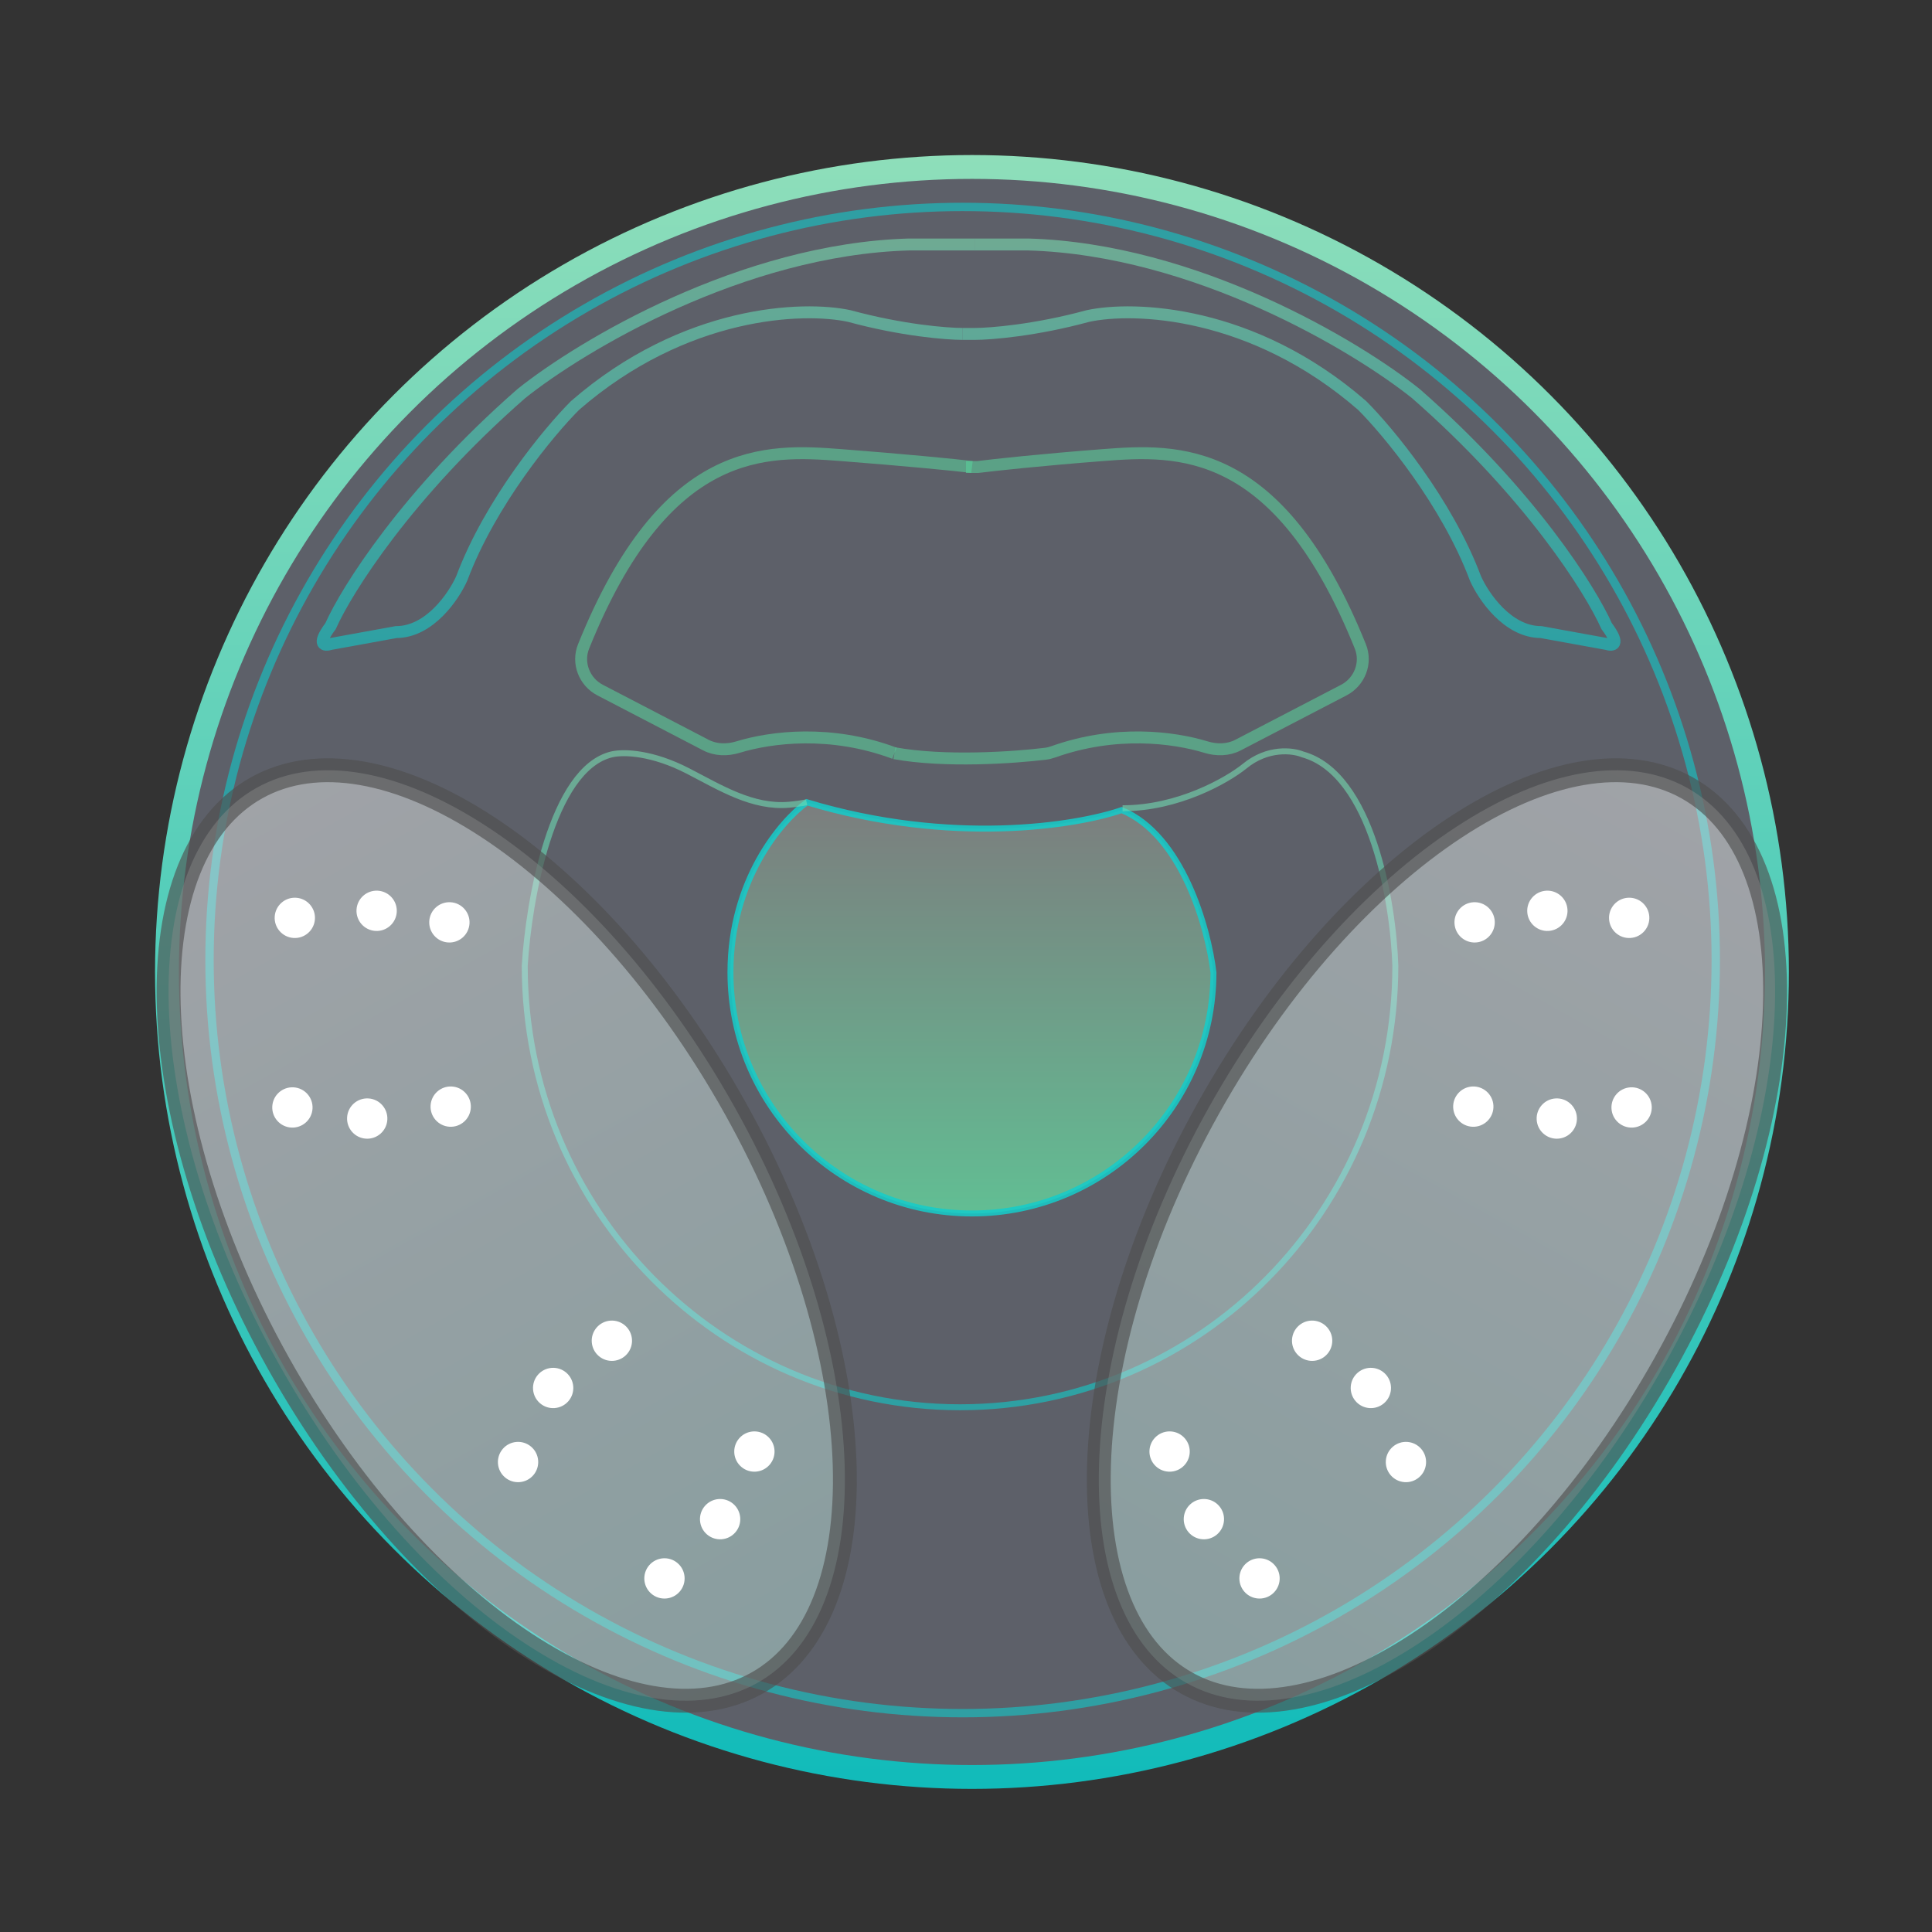
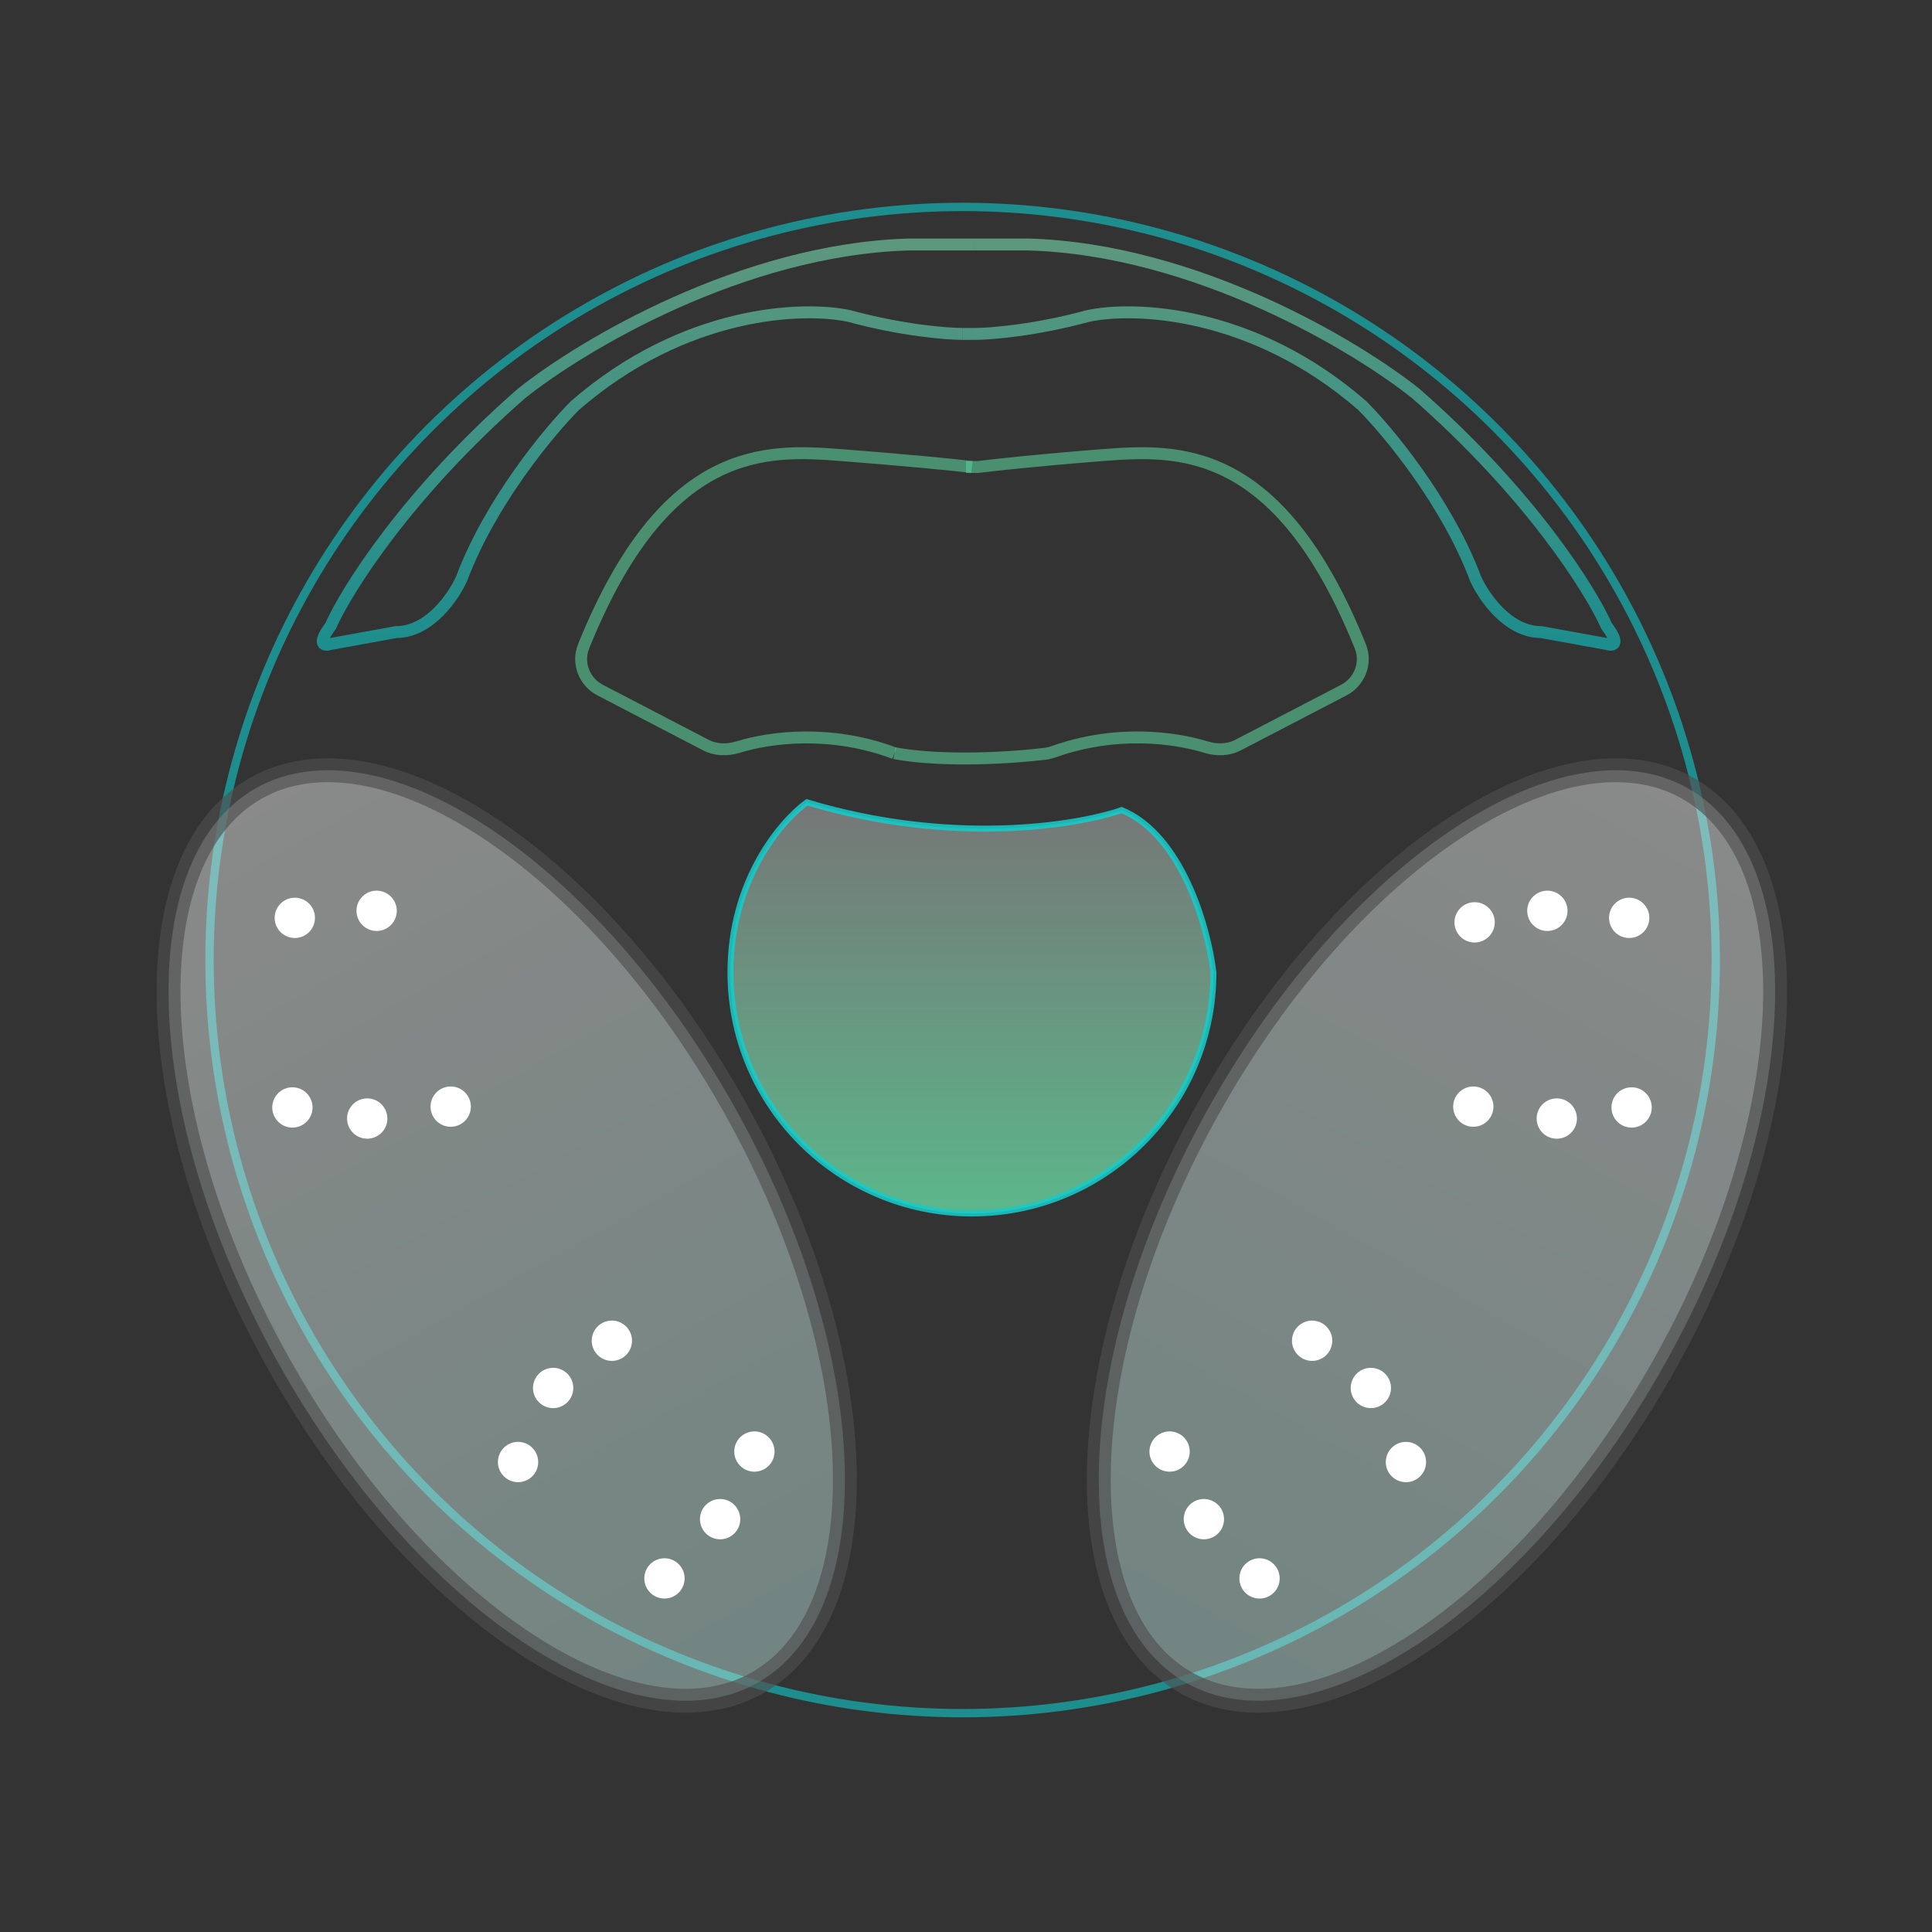
<svg xmlns="http://www.w3.org/2000/svg" fill="none" viewBox="0 0 162 162" height="162" width="162">
  <rect x="0" y="0" width="162" height="162" fill="#333333" stroke="none" />
-   <circle stroke-width="2" stroke="url(#paint0_linear_295_216)" fill="#5D6069" r="67.5" cy="81.5" cx="81.5" />
  <path stroke="#5ACE9A" d="M81.5 39.158C80.167 38.991 75.7 38.558 70.5 38.158C64.286 37.68 55.788 37.202 48.936 54.198C48.374 55.59 48.993 57.175 50.325 57.867L59.195 62.479C60.018 62.907 60.989 62.917 61.876 62.646C64.65 61.798 69.663 61.157 75 63.158" opacity="0.59" />
  <path stroke="#5ACE9A" d="M75 63.158C79.214 63.924 84.987 63.529 87.664 63.201C87.889 63.173 88.108 63.117 88.321 63.041C93.537 61.182 98.405 61.815 101.124 62.646C102.011 62.917 102.982 62.907 103.805 62.479L112.675 57.867C114.007 57.175 114.626 55.59 114.064 54.198C107.213 37.202 98.714 37.68 92.5 38.158C87.3 38.558 83.333 38.991 82 39.158L81 39.158" opacity="0.59" />
  <circle stroke-width="0.7" stroke="#10CCCB" r="63.15" cy="80.5" cx="80.718" opacity="0.59" />
  <path stroke="url(#paint1_linear_295_216)" d="M80.718 28C79.384 28 75.618 27.7 71.218 26.5C67.384 25.667 57.418 26 48.218 34C46.051 36.167 41.118 42.1 38.718 48.5C38.051 50 36.018 53 33.218 53L27.718 54C27.218 54.167 26.518 54.1 27.718 52.5C29.051 49.5 34.118 41.4 43.718 33C48.718 29 62.218 20.9 76.218 20.5H80.718H81.718" opacity="0.59" />
  <path stroke="url(#paint2_linear_295_216)" d="M81.718 20.5H86.218C100.218 20.9 113.718 29 118.718 33C128.318 41.4 133.384 49.5 134.718 52.5C135.918 54.1 135.218 54.167 134.718 54L129.218 53C126.418 53 124.384 50 123.718 48.5C121.318 42.1 116.384 36.167 114.218 34C105.018 26 95.051 25.667 91.218 26.5C86.818 27.7 83.051 28 81.718 28H80.718" opacity="0.59" />
  <path stroke-width="0.5" stroke="#16CDCA" fill="url(#paint3_linear_295_216)" d="M67.66 67.273C79.733 70.911 90.195 69.255 94.055 67.927C96.569 68.968 98.38 71.405 99.624 74.089C100.875 76.788 101.529 79.692 101.749 81.542C101.742 92.704 92.68 101.75 81.5 101.75C70.316 101.75 61.25 92.696 61.25 81.528C61.25 73.812 65.481 68.853 67.66 67.273Z" opacity="0.86" />
-   <path stroke-width="0.5" stroke="url(#paint4_linear_295_216)" d="M67.635 67.272C67.182 67.365 66.68 67.434 66.158 67.479C63.105 67.744 60.406 66.052 57.682 64.647C54.714 63.117 52.34 63.016 51.3 63.254C46.239 64.459 44.324 75.577 44 80.985C44 101.428 60.342 118 80.5 118C100.658 118 117 101.428 117 80.985C116.838 75.744 115.053 64.861 109.213 63.254C108.402 62.919 106.293 62.651 104.347 64.258C102.887 65.43 98.799 67.774 94.127 67.774" opacity="0.59" />
  <path stroke-width="2" stroke="#4F4F4F" fill-opacity="0.7" fill="url(#paint5_linear_295_216)" d="M21.507 66.064C26.545 63.248 33.52 64.513 40.914 69.363C48.262 74.183 55.768 82.4 61.635 92.894C67.502 103.388 70.57 114.086 70.827 122.87C71.085 131.709 68.51 138.314 63.472 141.13C58.434 143.947 51.458 142.681 44.065 137.831C36.716 133.011 29.21 124.795 23.343 114.301C17.477 103.806 14.409 93.108 14.152 84.324C13.893 75.485 16.468 68.881 21.507 66.064Z" opacity="0.64" />
  <path stroke-width="2" stroke="#4F4F4F" fill-opacity="0.7" fill="url(#paint6_linear_295_216)" d="M141.472 66.064C136.433 63.248 129.458 64.513 122.064 69.363C114.716 74.183 107.21 82.4 101.343 92.894C95.477 103.388 92.409 114.086 92.152 122.87C91.893 131.709 94.468 138.314 99.507 141.13C104.545 143.947 111.52 142.681 118.914 137.831C126.262 133.011 133.768 124.795 139.635 114.301C145.502 103.806 148.569 93.108 148.827 84.324C149.085 75.485 146.51 68.881 141.472 66.064Z" opacity="0.64" />
  <path fill="white" d="M56.998 133.452C56.39 134.16 55.323 134.241 54.615 133.633C53.907 133.025 53.826 131.959 54.434 131.251C55.042 130.543 56.109 130.461 56.817 131.069C57.525 131.677 57.606 132.744 56.998 133.452Z" />
  <path fill="white" d="M44.722 123.694C44.114 124.402 43.047 124.483 42.339 123.875C41.631 123.267 41.55 122.2 42.158 121.492C42.766 120.784 43.833 120.703 44.541 121.311C45.249 121.919 45.33 122.986 44.722 123.694Z" />
  <path fill="white" d="M64.539 122.814C63.931 123.522 62.864 123.603 62.156 122.995C61.448 122.387 61.367 121.321 61.975 120.613C62.583 119.905 63.65 119.824 64.358 120.432C65.066 121.04 65.147 122.106 64.539 122.814Z" />
  <path fill="white" d="M52.588 113.523C51.98 114.231 50.913 114.312 50.205 113.704C49.497 113.096 49.416 112.029 50.024 111.321C50.632 110.613 51.699 110.532 52.407 111.14C53.115 111.748 53.196 112.815 52.588 113.523Z" />
  <path fill="white" d="M47.665 117.484C47.057 118.192 45.99 118.273 45.282 117.665C44.574 117.057 44.493 115.99 45.101 115.282C45.709 114.574 46.776 114.493 47.484 115.101C48.191 115.709 48.273 116.776 47.665 117.484Z" />
  <path fill="white" d="M61.665 128.484C61.057 129.192 59.99 129.273 59.282 128.665C58.574 128.057 58.493 126.99 59.101 126.282C59.709 125.574 60.776 125.493 61.484 126.101C62.191 126.709 62.273 127.776 61.665 128.484Z" />
  <path fill="white" d="M37.687 94.478C36.755 94.42 36.047 93.618 36.105 92.686C36.163 91.755 36.965 91.047 37.897 91.105C38.828 91.163 39.536 91.965 39.478 92.897C39.42 93.828 38.618 94.536 37.687 94.478Z" />
  <path fill="white" d="M30.686 95.478C29.755 95.42 29.047 94.618 29.105 93.686C29.163 92.755 29.965 92.047 30.897 92.105C31.828 92.163 32.536 92.965 32.478 93.897C32.42 94.828 31.618 95.536 30.686 95.478Z" />
  <path fill="white" d="M24.413 94.547C23.482 94.489 22.774 93.687 22.832 92.755C22.89 91.824 23.692 91.116 24.623 91.174C25.555 91.232 26.263 92.034 26.205 92.966C26.147 93.897 25.345 94.605 24.413 94.547Z" />
-   <path fill="white" d="M37.576 79.027C36.645 78.969 35.937 78.166 35.995 77.235C36.053 76.304 36.855 75.596 37.786 75.654C38.718 75.712 39.426 76.514 39.368 77.445C39.31 78.377 38.508 79.085 37.576 79.027Z" />
  <path fill="white" d="M31.476 78.059C30.545 78.001 29.837 77.199 29.895 76.268C29.953 75.336 30.755 74.628 31.686 74.686C32.618 74.745 33.326 75.547 33.268 76.478C33.21 77.409 32.408 78.117 31.476 78.059Z" />
  <path fill="white" d="M24.616 78.65C23.684 78.592 22.976 77.79 23.034 76.858C23.093 75.927 23.895 75.219 24.826 75.277C25.757 75.335 26.465 76.137 26.407 77.068C26.349 78 25.547 78.708 24.616 78.65Z" />
  <path fill="white" d="M104.331 133.452C104.939 134.16 106.006 134.241 106.714 133.633C107.422 133.025 107.503 131.959 106.895 131.251C106.287 130.543 105.22 130.461 104.512 131.069C103.804 131.677 103.723 132.744 104.331 133.452Z" />
  <path fill="white" d="M116.607 123.694C117.215 124.402 118.282 124.483 118.99 123.875C119.698 123.267 119.779 122.2 119.171 121.492C118.563 120.784 117.497 120.703 116.789 121.311C116.081 121.919 115.999 122.986 116.607 123.694Z" />
  <path fill="white" d="M96.79 122.814C97.398 123.522 98.465 123.603 99.173 122.995C99.881 122.387 99.962 121.321 99.354 120.613C98.746 119.905 97.679 119.824 96.972 120.432C96.263 121.04 96.182 122.106 96.79 122.814Z" />
  <path fill="white" d="M108.742 113.523C109.349 114.231 110.416 114.312 111.124 113.704C111.832 113.096 111.913 112.029 111.305 111.321C110.697 110.613 109.631 110.532 108.923 111.14C108.215 111.748 108.134 112.815 108.742 113.523Z" />
  <path fill="white" d="M113.665 117.484C114.273 118.192 115.34 118.273 116.048 117.665C116.756 117.057 116.837 115.99 116.229 115.282C115.621 114.574 114.554 114.493 113.846 115.101C113.138 115.709 113.057 116.776 113.665 117.484Z" />
  <path fill="white" d="M99.665 128.484C100.273 129.192 101.34 129.273 102.048 128.665C102.756 128.057 102.837 126.99 102.229 126.282C101.621 125.574 100.554 125.493 99.846 126.101C99.138 126.709 99.057 127.776 99.665 128.484Z" />
  <path fill="white" d="M123.643 94.478C124.574 94.42 125.282 93.618 125.224 92.686C125.166 91.755 124.364 91.047 123.433 91.105C122.502 91.163 121.794 91.965 121.852 92.897C121.91 93.828 122.712 94.536 123.643 94.478Z" />
  <path fill="white" d="M130.643 95.478C131.574 95.42 132.282 94.618 132.224 93.686C132.166 92.755 131.364 92.047 130.433 92.105C129.502 92.163 128.794 92.965 128.852 93.897C128.91 94.828 129.712 95.536 130.643 95.478Z" />
  <path fill="white" d="M136.916 94.547C137.848 94.489 138.556 93.687 138.498 92.755C138.44 91.824 137.637 91.116 136.706 91.174C135.775 91.232 135.067 92.034 135.125 92.966C135.183 93.897 135.985 94.605 136.916 94.547Z" />
  <path fill="white" d="M123.753 79.027C124.685 78.969 125.393 78.166 125.335 77.235C125.277 76.304 124.475 75.596 123.543 75.654C122.612 75.712 121.904 76.514 121.962 77.445C122.02 78.377 122.822 79.085 123.753 79.027Z" />
  <path fill="white" d="M129.853 78.059C130.785 78.001 131.493 77.199 131.435 76.268C131.377 75.336 130.574 74.628 129.643 74.686C128.712 74.745 128.004 75.547 128.062 76.478C128.12 77.409 128.922 78.117 129.853 78.059Z" />
  <path fill="white" d="M136.714 78.65C137.645 78.592 138.353 77.79 138.295 76.858C138.237 75.927 137.435 75.219 136.504 75.277C135.572 75.335 134.864 76.137 134.922 77.068C134.98 78 135.782 78.708 136.714 78.65Z" />
  <defs>
    <linearGradient gradientUnits="userSpaceOnUse" y2="150" x2="81.5" y1="13" x1="81.5" id="paint0_linear_295_216">
      <stop stop-color="#8EDEBA" />
      <stop stop-color="#11BBBA" offset="1" />
    </linearGradient>
    <linearGradient gradientUnits="userSpaceOnUse" y2="54.062" x2="54.386" y1="20.5" x1="54.386" id="paint1_linear_295_216">
      <stop stop-color="#7ADDB1" />
      <stop stop-color="#0DCCCC" offset="1" />
    </linearGradient>
    <linearGradient gradientUnits="userSpaceOnUse" y2="54.062" x2="108.049" y1="20.5" x1="108.049" id="paint2_linear_295_216">
      <stop stop-color="#7ADDB1" />
      <stop stop-color="#0DCCCC" offset="1" />
    </linearGradient>
    <linearGradient gradientUnits="userSpaceOnUse" y2="102" x2="81.5" y1="67" x1="81.5" id="paint3_linear_295_216">
      <stop stop-color="#818181" />
      <stop stop-color="#62CD9A" offset="1" />
    </linearGradient>
    <linearGradient gradientUnits="userSpaceOnUse" y2="118" x2="80.5" y1="63" x1="80.5" id="paint4_linear_295_216">
      <stop stop-color="#7ADDB1" />
      <stop stop-color="#0DCCCC" offset="1" />
    </linearGradient>
    <linearGradient gradientUnits="userSpaceOnUse" y2="142.003" x2="63.96" y1="65.191" x1="21.019" id="paint5_linear_295_216">
      <stop stop-color="#F4F5F4" />
      <stop stop-color="#BFEAE2" offset="1" />
    </linearGradient>
    <linearGradient gradientUnits="userSpaceOnUse" y2="142.003" x2="99.019" y1="65.191" x1="141.96" id="paint6_linear_295_216">
      <stop stop-color="#F4F5F4" />
      <stop stop-color="#BFEAE2" offset="1" />
    </linearGradient>
  </defs>
</svg>